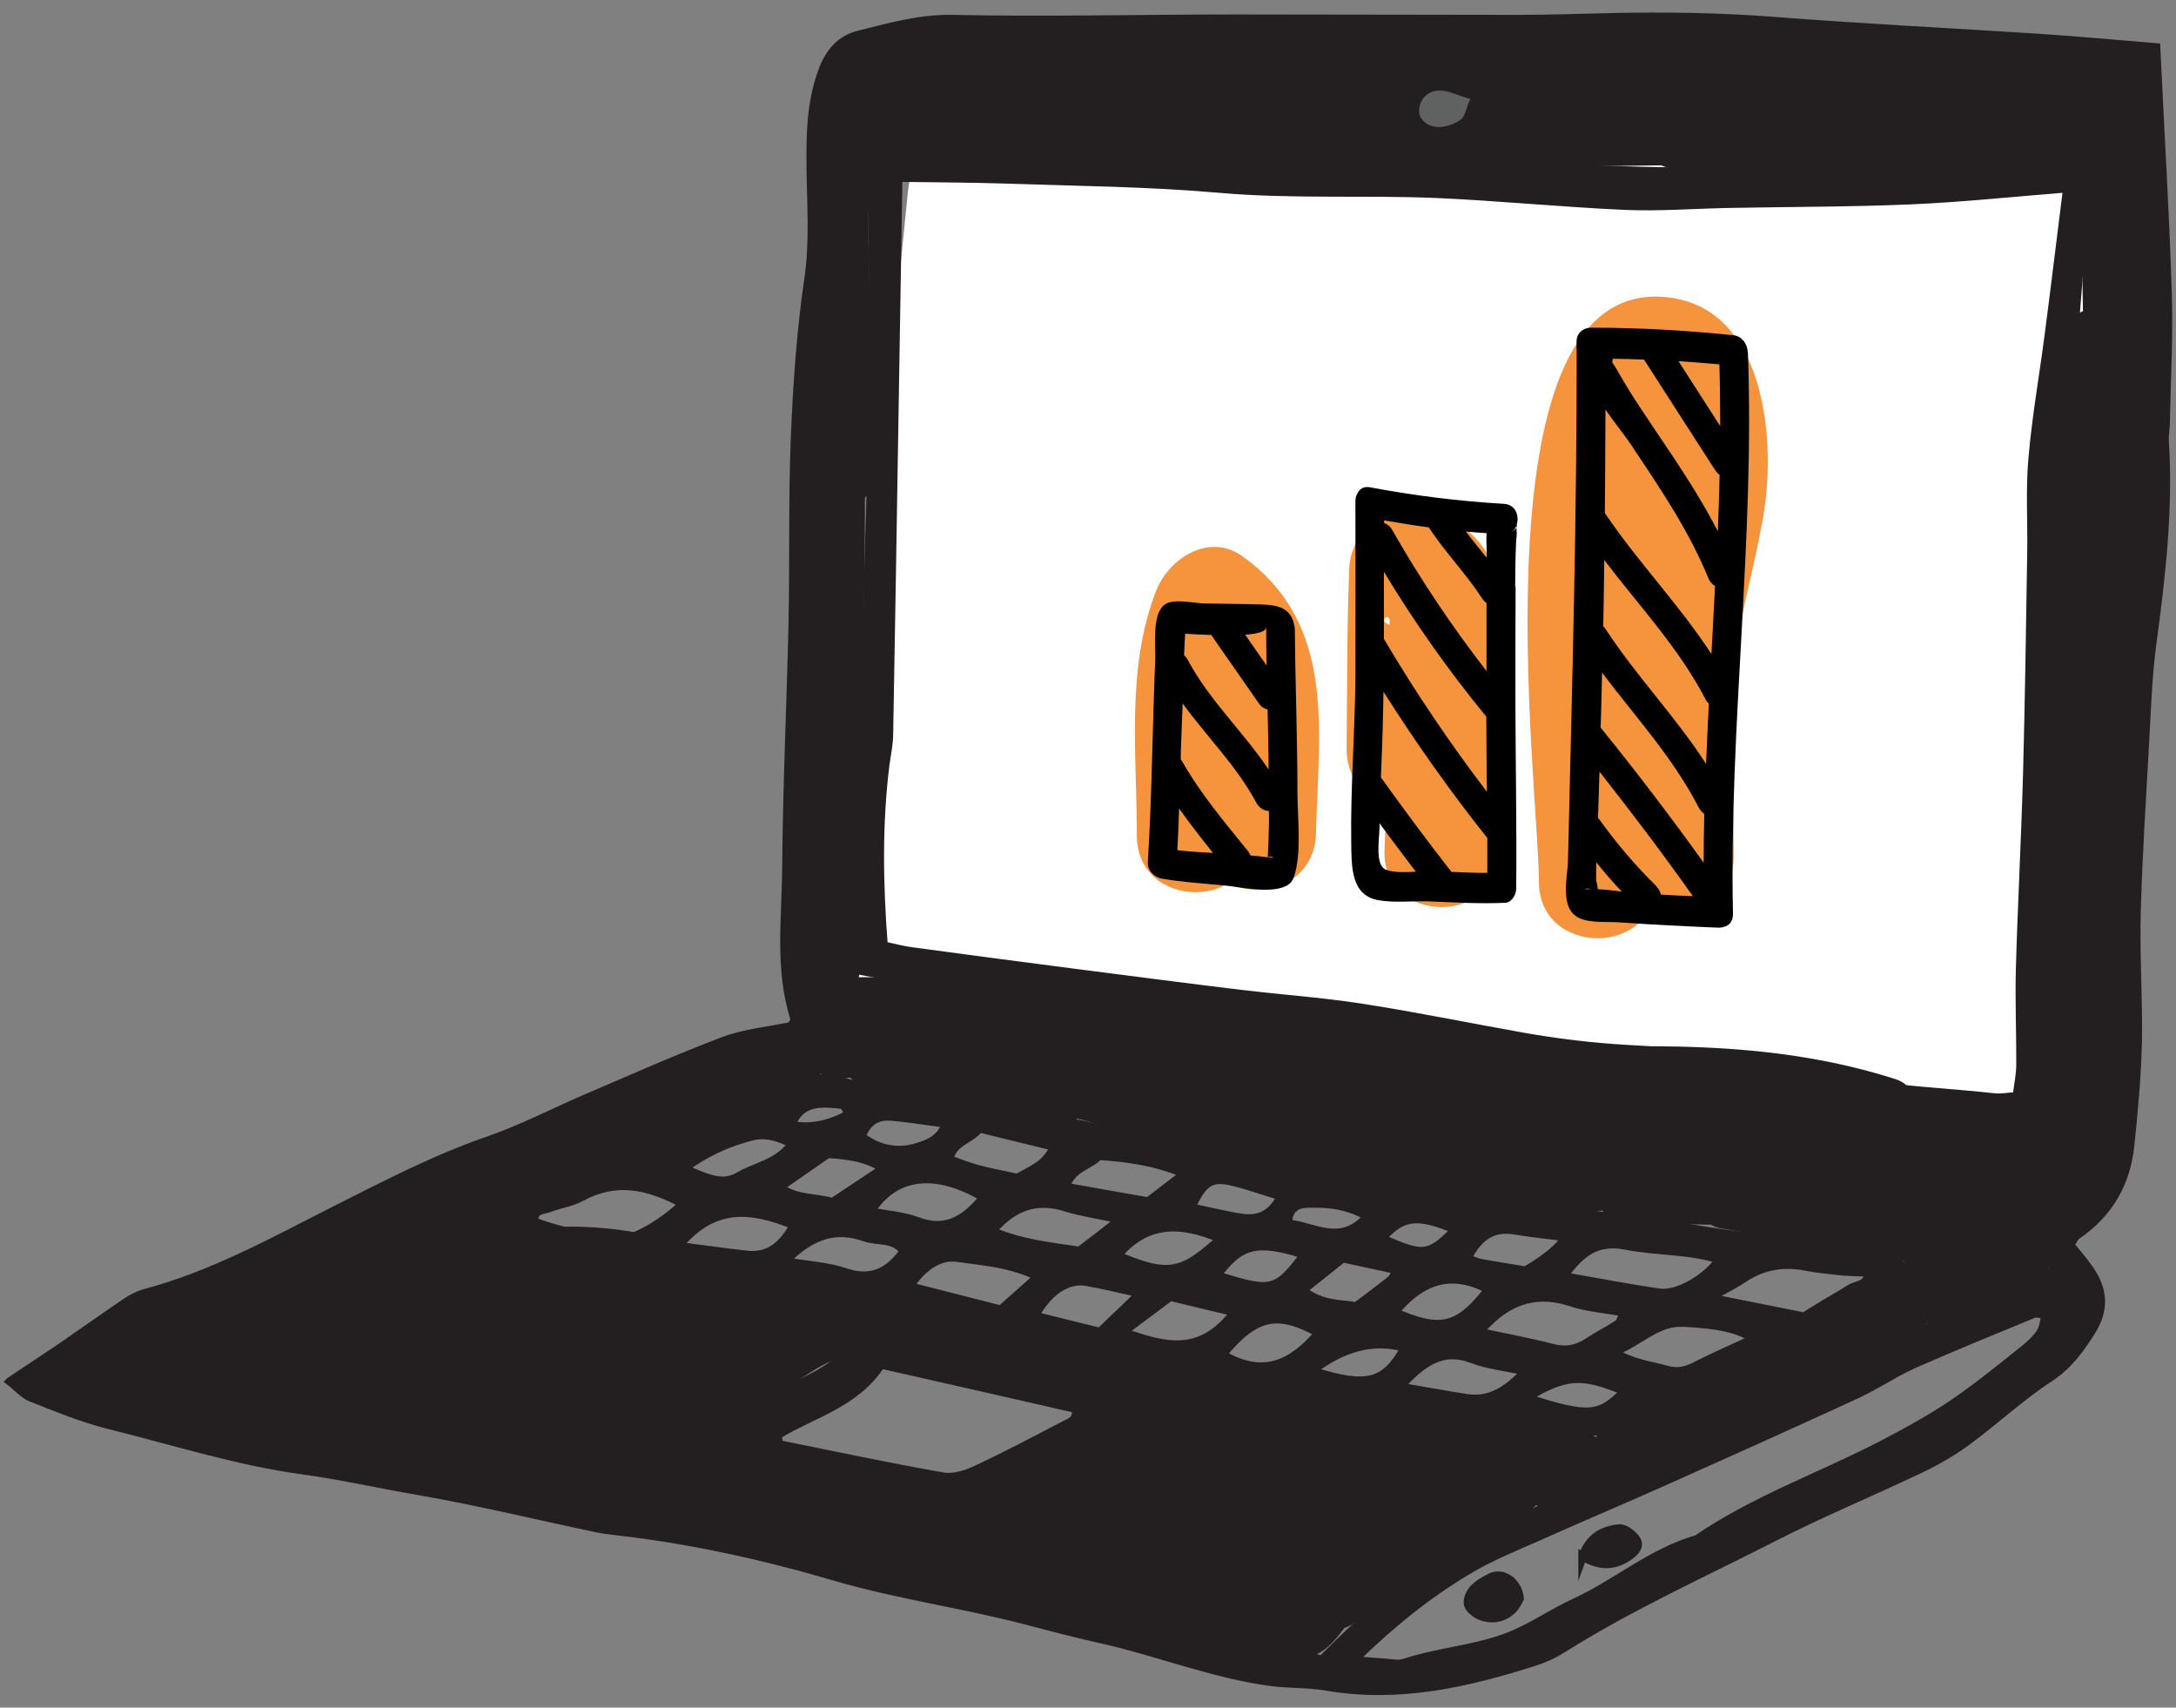
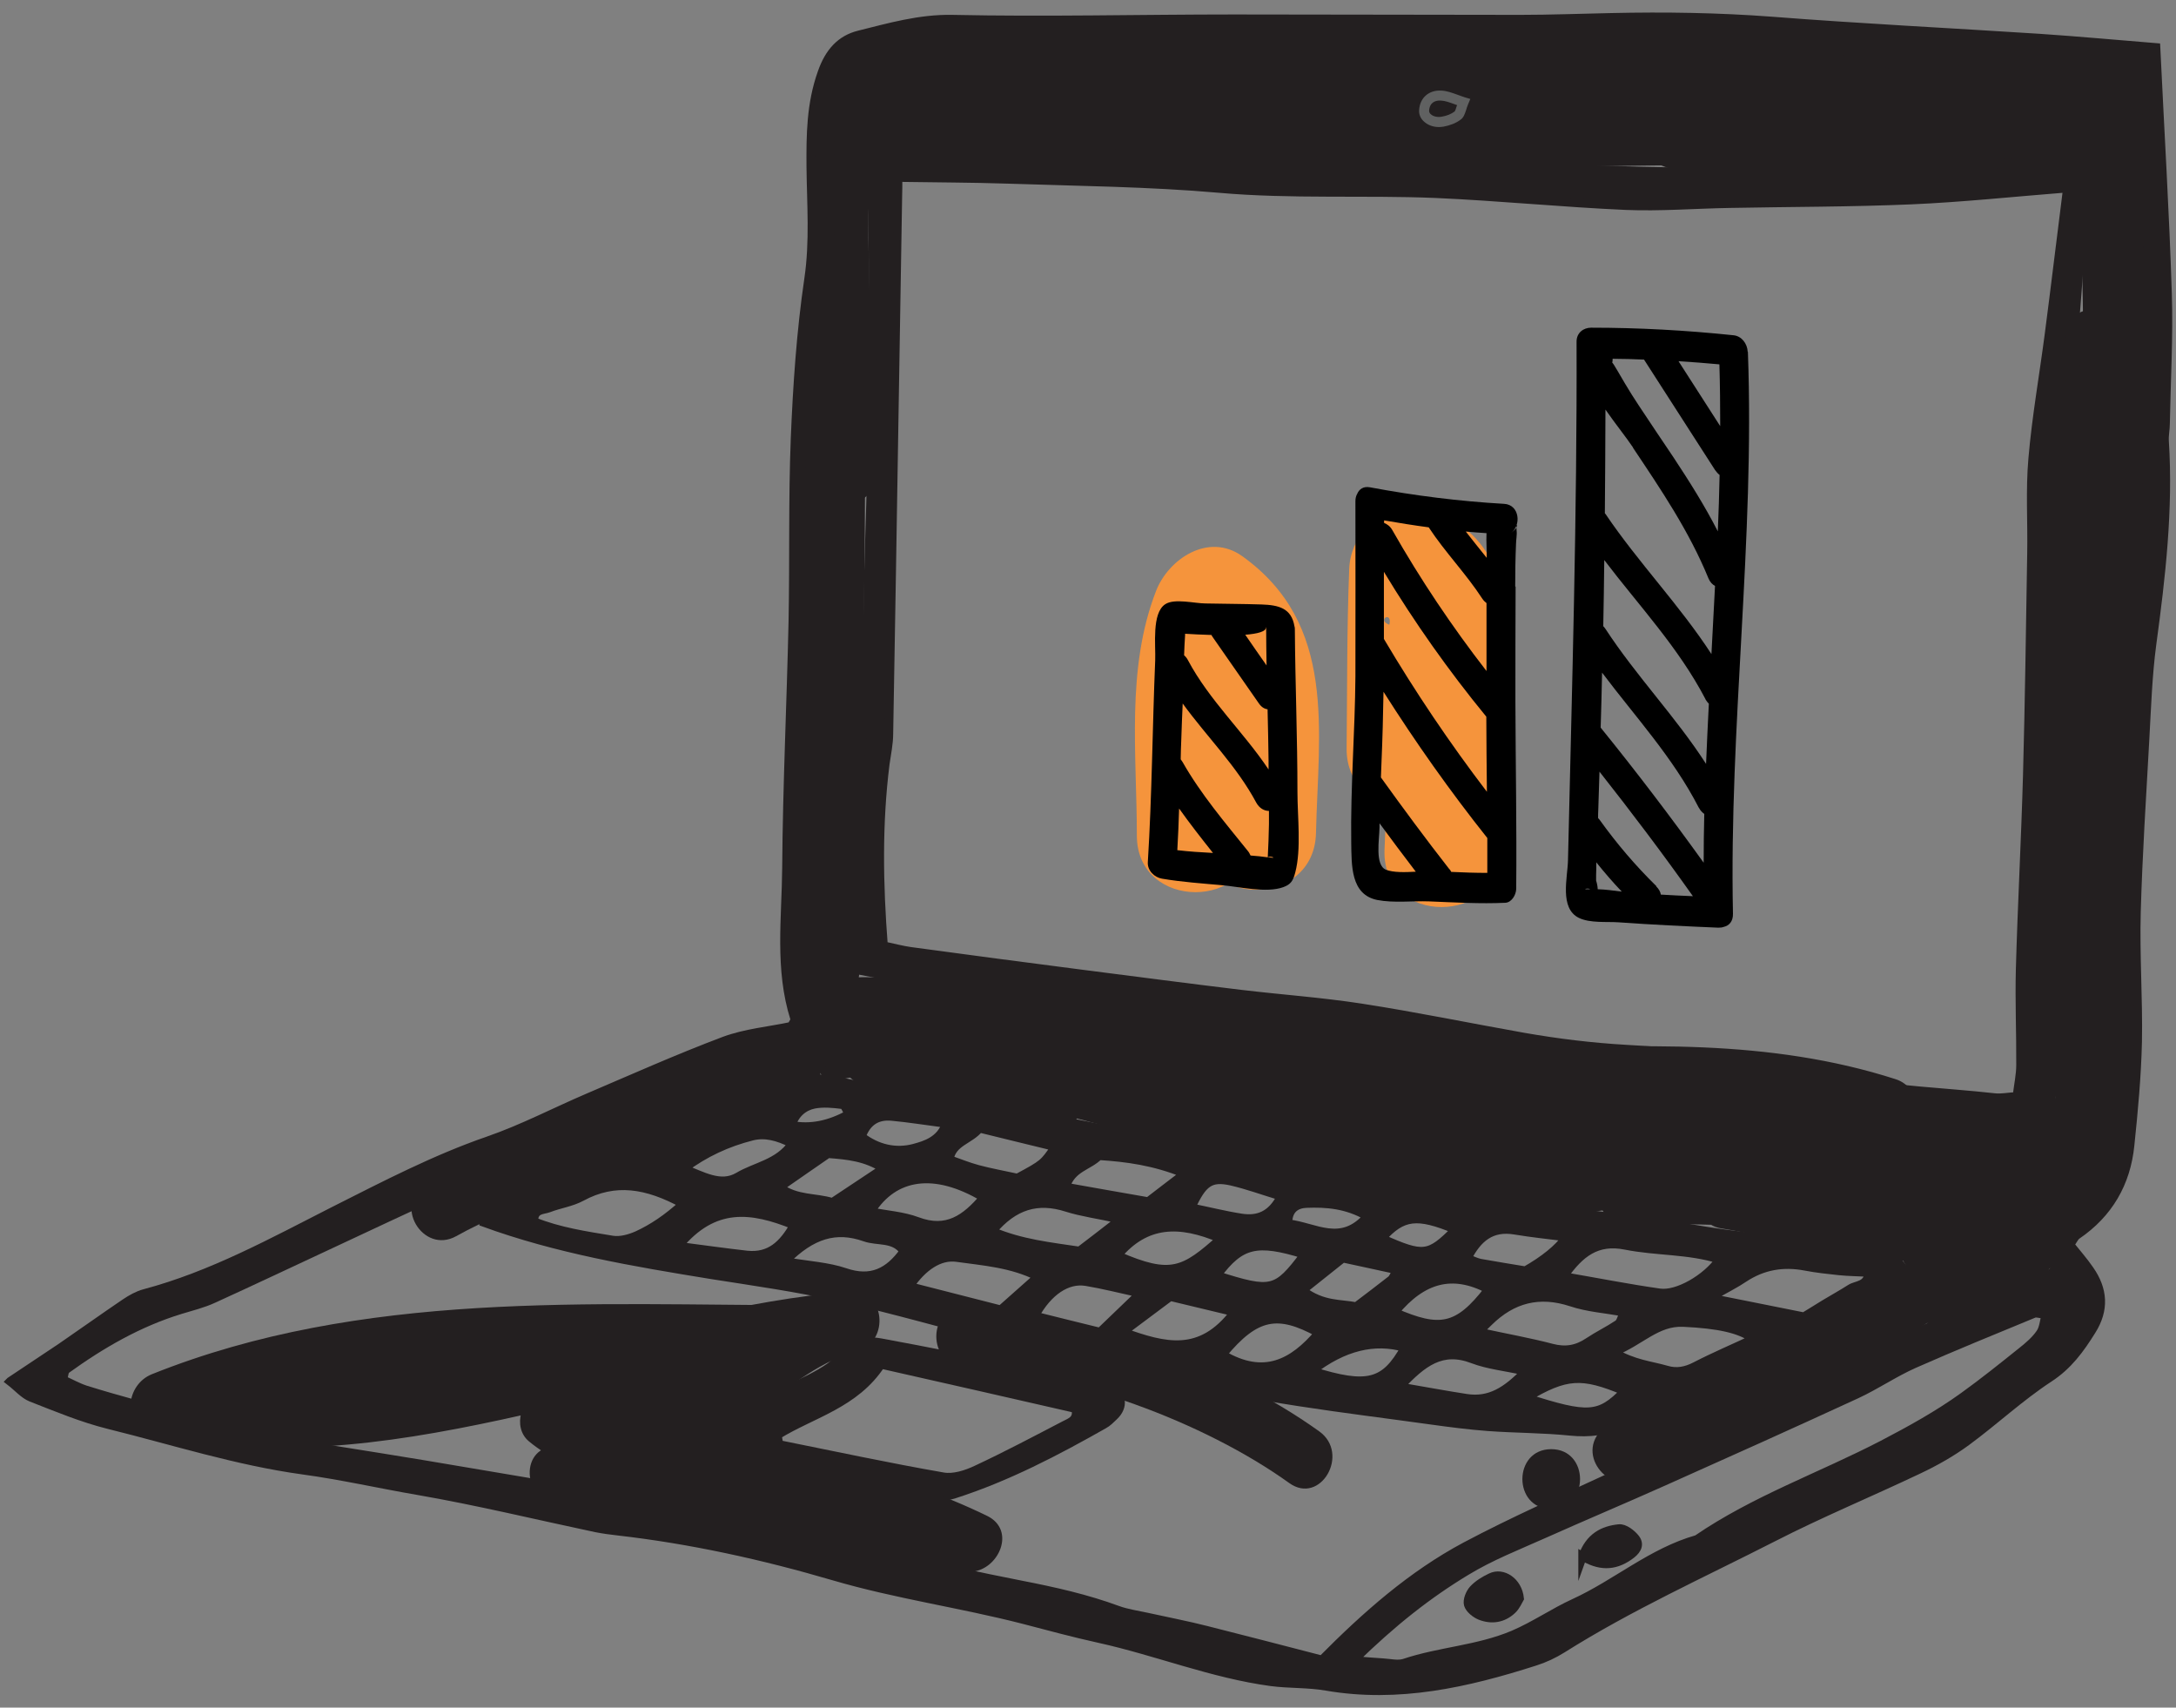
<svg xmlns="http://www.w3.org/2000/svg" width="130" height="102" viewBox="0 0 130 102" fill="none">
  <rect x="0" y="0" width="130" height="102" fill="#808080" stroke="none" />
-   <rect x="55.04" y="3.533" width="74.384" height="60.31" rx="8" transform="rotate(5.756 55.04 3.533)" fill="white" />
  <path d="M74.918 49.914C74.918 45.676 74.239 41.225 75.811 37.166L70.668 39.261C73.24 41.094 71.68 47.152 71.621 49.771C71.514 54.27 78.512 54.27 78.62 49.771C78.762 43.641 79.893 37.273 74.204 33.214C72.192 31.786 69.8 33.393 69.062 35.309C67.264 39.951 67.919 45.057 67.919 49.914C67.919 54.413 74.918 54.425 74.918 49.914Z" fill="#F5943C" />
  <path d="M89.7 50.819C89.854 45.343 93.104 30.703 84.105 30.477C82.153 30.429 80.677 32.12 80.606 33.976C80.463 37.547 80.487 41.13 80.451 44.712C80.416 49.212 87.414 49.224 87.45 44.712C87.474 41.13 87.45 37.559 87.605 33.976L84.105 37.476C81.57 37.416 83.272 36.226 82.999 37.333C82.939 37.571 83.201 38.547 83.225 38.737C83.379 40.225 83.308 41.749 83.248 43.237C83.141 45.76 82.784 48.283 82.713 50.807C82.594 55.306 89.593 55.306 89.712 50.807L89.7 50.819Z" fill="#F5943C" />
-   <path d="M98.938 52.675C98.938 47.176 98.604 41.689 98.676 36.19C98.712 33.5 98.688 30.679 99.2 28.025C99.354 27.239 99.545 26.478 99.783 25.716C100.806 23.883 100.425 23.907 98.652 25.799C98.116 27.573 98.402 30.203 98.009 32.143C97.64 33.929 97.164 35.69 96.902 37.488C96.248 41.975 96.593 46.617 96.581 51.14C96.569 55.663 103.568 55.651 103.58 51.14C103.592 46.867 103.211 42.38 103.853 38.142C104.258 35.452 105.079 32.834 105.448 30.12C106.02 25.847 105.317 18.443 99.688 17.765C87.844 16.337 91.951 47.141 91.939 52.663C91.939 57.163 98.938 57.175 98.938 52.663V52.675Z" fill="#F5943C" />
  <path d="M77.358 37.642C77.358 37.559 77.359 37.487 77.335 37.416C77.156 36.321 76.382 36.142 75.371 36.107C74.264 36.071 73.145 36.071 72.038 36.047C71.371 36.047 70.157 35.726 69.61 36.095C68.8 36.63 69.05 38.547 69.015 39.428C68.848 43.451 68.824 47.498 68.574 51.497C68.539 52.008 68.979 52.413 69.419 52.485C70.61 52.687 71.824 52.77 73.026 52.877C74.073 52.973 75.656 53.354 76.656 52.996C77.12 52.83 77.251 52.616 77.382 52.116C77.751 50.711 77.513 48.783 77.513 47.319C77.513 44.093 77.382 40.856 77.358 37.63V37.642ZM75.644 37.476C75.644 38.237 75.656 38.999 75.668 39.749C75.24 39.142 74.823 38.535 74.395 37.916C75.133 37.856 75.656 37.725 75.632 37.464L75.644 37.476ZM72.383 37.94C72.383 37.94 72.407 37.987 72.419 38.011C73.347 39.344 74.276 40.677 75.204 42.01C75.359 42.236 75.537 42.344 75.728 42.367C75.752 43.391 75.775 44.403 75.787 45.426C75.787 45.605 75.787 45.784 75.787 45.962C74.276 43.701 72.252 41.844 70.967 39.428C70.907 39.309 70.824 39.213 70.741 39.142C70.752 38.737 70.776 38.344 70.8 37.94C70.8 37.916 70.8 37.892 70.8 37.856C71.24 37.88 71.788 37.916 72.371 37.928L72.383 37.94ZM70.336 50.783C70.383 49.949 70.419 49.128 70.443 48.295C71.086 49.2 71.776 50.08 72.466 50.949C71.752 50.914 71.038 50.866 70.336 50.783ZM74.704 51.092C74.668 51.009 74.621 50.914 74.549 50.83C73.169 49.116 71.74 47.438 70.645 45.51C70.61 45.45 70.574 45.403 70.538 45.355C70.538 44.95 70.562 44.558 70.574 44.153C70.598 43.439 70.622 42.736 70.657 42.022C72.097 44.01 73.871 45.736 75.049 47.938C75.24 48.283 75.525 48.438 75.811 48.438C75.811 48.7 75.811 48.962 75.811 49.223C75.799 49.89 75.775 50.544 75.74 51.211C75.406 51.163 75.061 51.128 74.728 51.104L74.704 51.092ZM75.811 51.211C75.811 51.211 75.763 51.211 75.74 51.211C75.871 51.092 76.382 51.306 75.811 51.211Z" fill="black" />
  <path d="M90.522 35.036C90.522 34.191 90.534 33.358 90.57 32.513C90.57 32.263 90.641 31.93 90.605 31.68C90.605 31.62 90.594 31.561 90.605 31.513C90.546 31.596 90.451 31.703 90.272 31.834C90.891 31.394 90.796 30.144 89.856 30.096C87.177 29.942 84.511 29.608 81.845 29.108C81.452 29.037 81.202 29.216 81.083 29.501C81.012 29.62 80.976 29.763 80.976 29.942C80.976 33.429 80.988 36.917 80.976 40.392C80.952 43.713 80.679 46.998 80.726 50.319C80.75 51.676 80.679 53.437 82.285 53.759C83.273 53.949 84.38 53.806 85.368 53.842C86.892 53.902 88.427 53.997 89.939 53.925C90.308 53.902 90.57 53.461 90.582 53.104C90.617 49.379 90.546 45.641 90.534 41.916C90.534 39.619 90.534 37.333 90.546 35.036H90.522ZM86.594 51.926C85.19 50.129 83.833 48.295 82.5 46.439C82.512 46.129 82.523 45.82 82.535 45.51C82.595 44.118 82.631 42.725 82.654 41.321C84.571 44.344 86.63 47.26 88.856 50.057C88.856 50.748 88.856 51.438 88.856 52.14C88.142 52.14 87.427 52.116 86.701 52.081C86.678 52.033 86.642 51.974 86.606 51.926H86.594ZM85.356 31.501C86.344 33.001 87.582 34.262 88.558 35.762C88.63 35.869 88.713 35.953 88.808 36.024C88.808 37.381 88.808 38.726 88.808 40.083C86.749 37.428 84.868 34.631 83.19 31.68C83.059 31.442 82.881 31.311 82.69 31.239C82.69 31.192 82.69 31.132 82.69 31.084C83.583 31.239 84.476 31.382 85.368 31.501H85.356ZM82.678 38.166C82.678 36.833 82.678 35.488 82.678 34.155C84.511 37.19 86.558 40.083 88.796 42.809C88.796 44.308 88.82 45.796 88.832 47.296C86.606 44.38 84.559 41.344 82.678 38.166ZM88.808 31.846C88.784 32.37 88.832 32.917 88.82 33.322C88.403 32.798 87.975 32.275 87.57 31.751C87.975 31.787 88.391 31.822 88.796 31.846H88.808ZM82.797 51.95C82.131 51.676 82.404 50.164 82.416 49.414C82.416 49.331 82.416 49.26 82.416 49.176C83.131 50.152 83.857 51.117 84.583 52.069C83.94 52.104 83.25 52.128 82.797 51.95Z" fill="black" />
  <path d="M90.582 31.512C90.582 31.286 90.713 31.322 90.582 31.512V31.512Z" fill="black" />
  <path d="M104.412 21.014C104.389 20.515 104.043 20.074 103.567 20.026C100.723 19.729 97.89 19.574 95.057 19.574C94.605 19.574 94.188 19.872 94.188 20.407C94.224 30.763 93.914 41.058 93.676 51.39C93.652 52.425 93.153 54.258 94.331 54.83C94.997 55.151 95.997 55.044 96.688 55.092C98.675 55.234 100.675 55.33 102.663 55.413C102.782 55.413 102.889 55.401 102.984 55.365C103.294 55.294 103.543 55.044 103.532 54.58C103.294 43.332 104.841 32.274 104.424 21.014H104.412ZM98.961 52.937C97.723 51.723 96.592 50.402 95.569 48.974C95.533 48.926 95.509 48.902 95.474 48.867C95.474 48.7 95.474 48.545 95.485 48.379C95.509 47.617 95.533 46.855 95.557 46.093C97.473 48.521 99.342 50.997 101.139 53.532C100.496 53.509 99.866 53.473 99.223 53.437C99.199 53.27 99.104 53.104 98.949 52.949L98.961 52.937ZM98.211 21.467C99.627 23.669 101.044 25.871 102.46 28.073C102.544 28.192 102.639 28.299 102.734 28.37C102.71 29.501 102.675 30.62 102.627 31.739C101.841 30.203 100.925 28.751 99.973 27.311C99.282 26.275 98.58 25.252 97.902 24.216C97.616 23.788 97.342 23.347 97.08 22.907C96.902 22.621 96.342 21.61 96.319 21.669C96.342 21.586 96.342 21.502 96.342 21.431C96.961 21.431 97.592 21.455 98.211 21.479V21.467ZM100.27 21.574C101.092 21.622 101.913 21.693 102.722 21.764C102.758 23.002 102.77 24.228 102.77 25.454C101.937 24.157 101.103 22.859 100.27 21.562V21.574ZM101.889 41.773C101.949 41.88 102.02 41.963 102.091 42.035C102.032 43.237 101.972 44.427 101.925 45.629C100.104 42.808 97.771 40.404 95.926 37.583C95.878 37.511 95.831 37.452 95.783 37.404C95.807 36.083 95.831 34.774 95.843 33.453C97.913 36.178 100.282 38.678 101.889 41.761V41.773ZM97.556 26.74C99.235 29.251 100.913 31.727 102.068 34.548C102.163 34.774 102.306 34.917 102.46 35C102.389 36.357 102.318 37.714 102.246 39.071C100.342 36.143 97.89 33.619 95.926 30.715C95.914 30.691 95.89 30.679 95.878 30.655C95.902 28.596 95.902 26.537 95.914 24.466C96.509 25.323 97.164 26.133 97.568 26.74H97.556ZM101.496 48.248C101.58 48.414 101.699 48.533 101.818 48.617C101.794 49.581 101.782 50.557 101.782 51.533C99.806 48.783 97.759 46.093 95.628 43.463C95.664 42.368 95.688 41.273 95.712 40.178C97.699 42.82 99.961 45.26 101.484 48.236L101.496 48.248ZM94.997 53.116C94.997 53.116 94.962 53.116 94.938 53.116C94.426 53.14 94.902 53.021 94.997 53.116ZM95.45 53.116C95.45 52.997 95.426 52.83 95.355 52.592C95.355 52.354 95.355 52.128 95.366 51.89C95.366 51.759 95.366 51.64 95.366 51.509C95.854 52.116 96.354 52.699 96.89 53.259C96.414 53.199 95.914 53.128 95.438 53.116H95.45Z" fill="black" />
  <path d="M53.932 9.553C64.359 9.387 74.917 7.97 85.332 8.589L83.534 1.936C79.63 4.114 72.144 2.935 67.823 2.364V9.506C72.965 8.839 78.809 9.398 83.975 9.744C89.938 10.148 95.782 9.863 101.769 9.863C106.364 9.863 106.375 2.721 101.769 2.721C95.794 2.721 89.938 3.007 83.975 2.602C78.809 2.257 72.965 1.698 67.823 2.364C63.24 2.959 63.24 8.911 67.823 9.506C73.917 10.303 81.618 11.184 87.141 8.101C90.39 6.292 88.724 1.65 85.344 1.448C74.929 0.829 64.371 2.245 53.944 2.412C49.35 2.483 49.338 9.625 53.944 9.553H53.932Z" fill="#231F20" />
  <path d="M100.79 10.195C105.432 10.16 110.063 9.922 114.705 9.874V2.733C112.741 2.887 111.003 3.137 109.146 3.84C105.575 5.196 105.813 10.898 110.098 10.85C115.169 10.803 121.001 11.683 125.905 10.231C130.297 8.934 128.428 2.042 124.001 3.34C119.823 4.577 114.431 3.661 110.098 3.709L111.05 10.719C112.193 10.148 113.419 9.874 114.705 9.862C119.216 9.493 119.358 2.661 114.705 2.721C110.051 2.78 105.432 3.006 100.79 3.042C96.148 3.078 96.184 10.219 100.79 10.184V10.195Z" fill="#231F20" />
  <path d="M52.312 28.359C52.312 21.015 51.288 13.076 52.407 5.815C52.752 3.566 49.312 2.601 48.967 4.863C47.789 12.481 48.753 20.658 48.741 28.359C48.741 30.656 52.312 30.656 52.312 28.359Z" fill="#231F20" />
  <path d="M0.608 82.504C1.798 81.706 2.726 81.099 3.643 80.481C4.928 79.6 6.19 78.695 7.475 77.826C7.832 77.588 8.225 77.362 8.63 77.255C12.665 76.183 16.283 74.184 19.985 72.303C22.985 70.792 25.972 69.233 29.174 68.126C31.209 67.423 33.138 66.412 35.113 65.566C37.815 64.412 40.505 63.21 43.255 62.174C44.528 61.698 45.933 61.579 47.278 61.293C47.349 61.139 47.504 60.96 47.468 60.853C46.528 57.889 46.956 54.842 46.98 51.843C47.016 46.915 47.254 41.999 47.361 37.083C47.432 33.465 47.349 29.835 47.492 26.216C47.623 23.026 47.837 19.825 48.301 16.67C48.635 14.409 48.456 12.195 48.432 9.957C48.42 8.065 48.432 6.208 49.099 4.339C49.527 3.113 50.218 2.352 51.313 2.078C53.134 1.626 54.931 1.102 56.895 1.138C62.501 1.257 68.107 1.114 73.725 1.114C79.427 1.114 85.128 1.138 90.829 1.138C92.639 1.138 94.448 1.066 96.269 1.03C99.459 0.959 102.637 1.007 105.815 1.245C111.147 1.661 116.492 1.923 121.824 2.268C124.133 2.423 126.454 2.637 128.811 2.828C129.049 7.803 129.346 12.671 129.501 17.539C129.584 20.122 129.43 22.717 129.382 25.312C129.382 25.657 129.299 26.002 129.323 26.347C129.584 30.418 129.12 34.453 128.573 38.476C128.323 40.357 128.263 42.261 128.156 44.154C127.966 47.593 127.74 51.045 127.644 54.485C127.573 57.068 127.763 59.651 127.716 62.222C127.668 64.281 127.478 66.34 127.263 68.399C127.037 70.673 125.978 72.494 124.073 73.791C123.943 73.886 123.871 74.065 123.669 74.351C124.038 74.815 124.478 75.315 124.847 75.85C125.668 77.029 125.752 78.231 124.966 79.481C124.276 80.588 123.562 81.575 122.407 82.325C120.681 83.456 119.158 84.884 117.491 86.11C116.599 86.765 115.611 87.324 114.599 87.8C111.719 89.169 108.755 90.395 105.922 91.847C101.697 94.002 97.364 95.954 93.341 98.489C92.829 98.811 92.27 99.072 91.698 99.251C87.651 100.548 83.545 101.477 79.248 100.739C78.165 100.548 77.034 100.608 75.939 100.465C72.416 99.989 69.107 98.644 65.655 97.882C64.144 97.549 62.644 97.144 61.144 96.751C57.395 95.787 53.55 95.252 49.813 94.156C45.599 92.919 41.291 91.966 36.899 91.466C36.47 91.419 36.042 91.359 35.613 91.276C32.066 90.526 28.543 89.669 24.972 89.05C22.675 88.657 20.39 88.134 18.093 87.824C14.129 87.277 10.356 86.063 6.499 85.11C4.916 84.718 3.381 84.075 1.857 83.48C1.417 83.301 1.072 82.885 0.596 82.516L0.608 82.504ZM49.516 64.436L49.599 64.459C49.289 64.067 48.98 63.662 48.658 63.257C47.409 63.448 46.183 63.519 45.04 63.84C43.731 64.209 42.469 64.781 41.196 65.281C37.018 66.911 33.054 69.03 28.745 70.328C28.019 70.542 27.293 70.827 26.603 71.149C24.246 72.22 21.901 73.327 19.557 74.422C17.283 75.481 15.022 76.552 12.748 77.588C12.129 77.874 11.451 78.04 10.784 78.243C8.285 79.004 6.047 80.302 3.952 81.814C3.845 81.885 3.845 82.111 3.762 82.409C4.19 82.599 4.631 82.849 5.095 83.004C6.083 83.313 7.083 83.599 8.082 83.873C10.415 84.515 12.725 85.265 15.093 85.741C18.473 86.42 21.89 86.896 25.282 87.467C29.709 88.217 34.137 88.955 38.553 89.717C40.85 90.11 43.183 90.383 45.421 90.978C50.587 92.359 55.776 93.645 61.025 94.668C62.977 95.049 64.906 95.478 66.774 96.168C67.334 96.37 67.941 96.454 68.536 96.585C69.714 96.846 70.904 97.073 72.071 97.37C74.392 97.953 76.713 98.561 78.975 99.144C81.617 96.478 84.343 94.073 87.556 92.359C90.449 90.824 93.46 89.502 96.436 88.122C99.019 86.92 101.637 85.789 104.208 84.563C109.35 82.099 114.409 79.469 119.705 77.35C120.729 76.945 121.848 76.672 122.752 75.85C122.455 74.648 121.669 74.196 120.503 74.172C119.384 74.148 118.277 74.029 117.158 73.958C116.218 73.898 115.266 73.851 114.325 73.767C113.635 73.708 112.956 73.612 112.278 73.505C111.004 73.291 109.743 73.017 108.457 72.839C106.077 72.494 103.696 72.22 101.316 71.863C99.53 71.589 97.757 71.184 95.971 70.934C90.853 70.232 85.711 69.637 80.629 68.613C78.344 68.149 76.058 67.709 73.761 67.352C69.595 66.697 65.406 66.126 61.228 65.495C60.204 65.34 59.192 64.983 58.181 64.983C56.955 64.983 55.8 64.769 54.61 64.495C52.931 64.114 51.218 63.71 49.527 64.495L49.516 64.436ZM50.325 61.853C51.087 62.02 51.908 62.245 52.741 62.388C54.276 62.65 55.812 62.865 57.347 63.079C58.8 63.269 60.264 63.555 61.728 63.579C66.251 63.638 70.631 64.686 75.07 65.364C79.248 66.007 83.426 66.65 87.628 67.138C91.056 67.53 94.484 68.007 97.864 68.685C101.244 69.363 104.625 70.03 108.041 70.363C110.695 70.625 113.266 71.387 115.98 71.411C118.277 71.411 120.574 71.922 122.645 72.172C124.395 71.22 125.157 69.863 125.288 68.256C125.502 65.769 125.573 63.281 125.668 60.782C125.692 60.186 125.549 59.579 125.514 58.984C125.454 57.949 125.371 56.913 125.395 55.878C125.454 53.545 125.538 51.224 125.692 48.891C125.966 44.594 125.859 40.261 126.644 36C126.954 34.31 127.192 32.584 127.287 30.87C127.501 27.169 127.668 23.455 127.74 19.741C127.811 15.766 127.787 11.802 127.74 7.827C127.728 6.648 127.763 5.422 127.061 4.22C126.466 4.208 125.871 4.185 125.276 4.185C122.776 4.185 120.277 4.268 117.777 4.185C113.813 4.042 109.897 3.351 105.91 3.411C103.839 3.447 101.768 3.22 99.709 3.197C97.9 3.185 96.079 3.339 94.269 3.339C90.734 3.339 87.199 3.256 83.652 3.244C79.939 3.244 76.225 3.292 72.511 3.28C67.155 3.268 61.811 3.161 56.455 3.197C54.919 3.197 53.348 3.47 51.848 3.828C50.111 4.244 49.718 4.792 49.611 6.541C49.527 7.744 49.587 8.958 49.575 10.172C49.575 11.731 49.765 13.314 49.516 14.825C48.885 18.611 49.039 22.407 49.039 26.204C49.039 30.775 49.135 35.358 49.111 39.928C49.087 45.368 48.992 50.807 48.885 56.258C48.849 58.222 49.277 60.02 50.289 61.853H50.325ZM80.879 99.179C81.807 99.251 82.212 99.287 82.617 99.31C83.045 99.334 83.509 99.453 83.89 99.334C86.021 98.62 88.282 98.537 90.401 97.644C91.686 97.096 92.805 96.311 94.055 95.74C96.555 94.597 98.685 92.704 101.387 91.943C104.827 89.586 108.767 88.205 112.445 86.301C114.135 85.42 115.777 84.515 117.313 83.408C118.503 82.552 119.646 81.635 120.788 80.718C121.193 80.397 121.598 80.052 121.883 79.635C122.086 79.35 122.11 78.933 122.217 78.528C121.848 78.493 121.657 78.409 121.514 78.469C119.122 79.457 116.718 80.433 114.349 81.48C113.171 82.004 112.099 82.742 110.921 83.29C107.077 85.063 103.232 86.789 99.364 88.515C96.995 89.574 94.615 90.574 92.246 91.633C90.675 92.335 89.056 92.966 87.592 93.859C85.307 95.24 83.2 96.894 80.867 99.179H80.879Z" fill="#231F20" stroke="#231F20" stroke-width="0.5" stroke-miterlimit="10" />
  <path d="M49.504 64.436C51.944 65.007 54.384 65.483 56.884 65.804C59.967 66.197 63.014 66.876 66.061 67.459C68.179 67.864 70.298 68.316 72.405 68.792C74.083 69.173 75.738 69.685 77.428 70.03C80.13 70.577 82.808 71.161 85.557 71.47C90.949 72.089 96.365 72.601 101.733 73.494C104.959 74.029 108.256 74.208 111.505 74.565C112.005 74.624 112.564 74.696 112.957 74.969C113.421 75.291 113.731 75.826 114.207 76.374C113.802 76.755 113.54 77.1 113.195 77.29C110.827 78.54 108.458 79.802 106.042 80.945C103.078 82.349 100.043 83.623 97.067 85.003C96.008 85.491 94.96 85.622 93.806 85.503C92.175 85.337 90.532 85.349 88.902 85.23C87.783 85.146 86.664 85.003 85.557 84.849C80.261 84.111 74.952 83.551 69.762 82.147C68.263 81.742 66.704 81.623 65.18 81.29C63.406 80.909 61.657 80.445 59.907 79.992C56.646 79.159 53.408 78.219 50.123 77.481C47.6 76.91 45.029 76.552 42.47 76.148C37.863 75.398 33.269 74.624 28.877 73.017C28.746 71.803 28.77 71.696 29.544 71.434C31.186 70.899 32.864 70.458 34.483 69.863C39.185 68.137 44.029 66.804 48.588 64.686C48.897 64.543 49.254 64.531 49.587 64.459L49.492 64.436H49.504ZM40.803 71.91C38.661 70.744 36.745 70.411 34.733 71.506C34.138 71.827 33.424 71.922 32.781 72.172C32.436 72.303 31.888 72.22 31.9 72.958C33.4 73.565 35.007 73.803 36.602 74.065C37.066 74.136 37.625 73.982 38.078 73.779C39.006 73.351 39.851 72.779 40.803 71.922V71.91ZM93.425 76.243C95.436 76.588 97.293 76.957 99.15 77.219C100.209 77.374 101.947 76.362 102.733 75.231C100.876 74.648 98.96 74.767 97.115 74.398C95.389 74.053 94.389 74.862 93.425 76.231V76.243ZM88.354 79.564C90.056 79.933 91.401 80.171 92.711 80.516C93.532 80.73 94.21 80.611 94.901 80.147C95.472 79.766 96.091 79.469 96.662 79.088C96.817 78.981 96.865 78.719 97.019 78.385C95.877 78.183 94.841 78.112 93.877 77.79C91.961 77.16 90.354 77.576 88.95 78.957C88.83 79.076 88.7 79.195 88.331 79.564H88.354ZM102.173 77.528C104.387 77.969 106.03 78.302 107.768 78.647C108.148 78.421 108.577 78.147 109.005 77.886C109.517 77.576 110.041 77.29 110.541 76.969C110.91 76.731 111.553 76.826 111.66 76.017C111.029 75.981 110.458 75.981 109.886 75.922C109.208 75.85 108.529 75.779 107.851 75.648C106.53 75.398 105.316 75.6 104.185 76.35C103.697 76.683 103.161 76.945 102.161 77.517L102.173 77.528ZM104.756 79.98C103.971 79.385 102.649 79.1 100.566 79.004C98.972 78.933 98.019 80.123 96.4 80.766C97.603 81.48 98.626 81.552 99.567 81.825C100.162 82.004 100.721 81.897 101.293 81.599C102.423 81.016 103.602 80.516 104.744 79.98H104.756ZM62.014 76.255C60.419 75.457 58.752 75.35 57.158 75.124C56.122 74.981 55.11 75.684 54.337 76.838C56.277 77.338 58.014 77.778 59.788 78.231C60.538 77.564 61.24 76.945 62.014 76.255ZM66.942 72.839C65.585 72.541 64.644 72.422 63.74 72.137C61.99 71.577 60.574 71.994 59.276 73.541C61.002 74.279 62.752 74.458 64.49 74.719C65.204 74.172 65.882 73.66 66.93 72.839H66.942ZM91.14 81.909C89.914 81.635 88.902 81.54 87.997 81.195C86.141 80.48 84.986 81.385 83.629 82.837C85.153 83.099 86.367 83.325 87.605 83.516C88.997 83.73 90.009 83.087 91.14 81.909ZM58.764 71.53C55.825 69.78 53.396 70.161 52.016 72.375C52.98 72.565 53.944 72.625 54.801 72.946C56.574 73.612 57.693 72.791 58.764 71.53ZM40.53 74.434C42.089 74.636 43.35 74.815 44.624 74.958C45.993 75.1 46.779 74.339 47.433 73.184C44.898 72.16 42.648 71.863 40.518 74.446L40.53 74.434ZM70.762 70.101C68.953 69.363 67.311 69.149 65.656 69.042C65.037 69.673 64.025 69.744 63.668 70.899C65.382 71.208 66.965 71.482 68.596 71.768C69.286 71.232 69.953 70.732 70.774 70.101H70.762ZM46.909 75.35C48.338 75.588 49.457 75.648 50.48 75.993C52.039 76.529 53.099 75.993 53.992 74.743C53.408 73.91 52.432 74.184 51.67 73.91C49.945 73.303 48.492 73.731 46.909 75.338V75.35ZM68.12 77.255C66.882 76.981 65.894 76.731 64.894 76.564C63.752 76.374 62.621 77.148 61.823 78.6C63.145 78.933 64.454 79.254 65.716 79.564C66.549 78.766 67.263 78.076 68.12 77.255ZM73.738 78.374C72.298 78.028 71.143 77.755 69.917 77.457C69.025 78.124 68.156 78.766 67.096 79.564C69.584 80.457 71.726 81.04 73.75 78.374H73.738ZM73.036 80.909C75.511 82.373 77.249 81.433 78.785 79.623C76.356 78.29 75.023 78.493 73.036 80.909ZM60.8 70.351C62.347 69.518 62.347 69.506 63.038 68.506C61.502 68.137 60.026 67.768 58.514 67.399C57.955 68.114 56.896 68.197 56.717 69.256C57.288 69.459 57.848 69.685 58.419 69.839C59.169 70.042 59.931 70.173 60.788 70.363L60.8 70.351ZM40.839 69.804C41.958 70.22 43.041 70.899 44.1 70.28C45.136 69.661 46.493 69.506 47.326 68.316C46.457 67.875 45.695 67.685 44.934 67.875C43.47 68.244 42.113 68.863 40.839 69.816V69.804ZM83.32 78.385C85.986 79.54 87.093 79.409 88.926 77.017C86.771 75.886 84.974 76.374 83.32 78.385ZM72.928 73.993C70.453 72.934 68.453 72.993 66.763 74.993C69.965 76.398 70.75 75.933 72.928 73.993ZM49.48 68.911C48.623 69.506 47.647 70.173 46.576 70.923C47.612 71.672 48.695 71.494 49.73 71.815C50.706 71.172 51.67 70.53 52.777 69.792C51.694 69.113 50.682 69.018 49.492 68.923L49.48 68.911ZM77.832 77.088C79.035 77.993 80.082 77.85 81.022 78.04C81.76 77.481 82.439 76.969 83.105 76.445C83.224 76.35 83.284 76.16 83.462 75.862C82.344 75.624 81.296 75.386 80.225 75.16C79.439 75.779 78.725 76.362 77.82 77.076L77.832 77.088ZM91.128 75.898C92.27 75.247 93.088 74.581 93.58 73.898C92.532 73.767 91.508 73.66 90.509 73.494C89.092 73.255 88.283 73.958 87.664 75.16C87.974 75.279 88.2 75.398 88.438 75.445C89.354 75.612 90.283 75.755 91.128 75.898ZM78.38 81.885C81.701 82.932 82.736 82.635 83.927 80.504C82.102 79.98 80.253 80.441 78.38 81.885ZM77.928 74.934C75.083 74.053 74.119 74.279 72.702 76.183C75.964 77.219 76.261 77.148 77.928 74.934ZM76.535 71.458C75.476 71.137 74.535 70.792 73.559 70.565C72.322 70.292 71.857 70.625 71.167 72.137C72.179 72.339 73.155 72.589 74.154 72.744C75.142 72.898 75.964 72.601 76.535 71.458ZM91.187 83.492C94.877 84.682 95.555 84.634 97.055 83.099C94.496 82.028 93.556 82.087 91.187 83.492ZM51.468 67.887C52.408 68.613 53.504 68.863 54.599 68.578C55.313 68.387 56.182 68.114 56.527 67.114C55.325 66.959 54.313 66.792 53.289 66.697C52.432 66.614 51.801 66.971 51.468 67.899V67.887ZM86.95 73.446C84.665 72.494 83.784 72.601 82.558 73.97C85.034 75.076 85.367 75.041 86.95 73.446ZM81.701 72.66C80.463 71.946 79.261 71.851 78.047 71.898C77.44 71.922 76.94 72.232 76.952 73.089C78.558 73.267 80.118 74.469 81.701 72.648V72.66ZM50.706 66.554C50.587 66.352 50.48 66.019 50.337 65.995C49.778 65.923 49.183 65.864 48.635 65.971C48.004 66.102 47.516 66.519 47.29 67.209C48.393 67.423 49.532 67.205 50.706 66.554Z" fill="#231F20" stroke="#231F20" stroke-width="0.5" stroke-miterlimit="10" />
  <path d="M42.733 86.312C44.221 84.753 45.649 83.67 47.291 82.884C48.065 82.515 48.863 82.147 49.565 81.659C50.029 81.337 50.339 80.802 50.922 80.135C51.279 80.135 51.969 80.076 52.612 80.195C55.409 80.706 58.206 81.278 60.991 81.837C62.253 82.087 63.527 82.337 64.788 82.599C65.3 82.706 65.812 82.813 66.288 82.98C67.062 83.254 67.181 84.015 66.538 84.61C66.348 84.789 66.169 84.979 65.943 85.098C63.086 86.717 60.17 88.241 57.028 89.252C56.242 89.502 55.314 89.526 54.493 89.395C51.934 88.979 49.398 88.455 46.863 87.931C46.197 87.788 45.53 87.574 44.887 87.324C44.256 87.086 43.649 86.765 42.709 86.324L42.733 86.312ZM46.446 85.717C46.482 85.908 46.506 86.086 46.542 86.277C49.803 86.931 53.064 87.634 56.349 88.205C56.968 88.312 57.718 88.074 58.325 87.788C60.111 86.955 61.86 86.027 63.622 85.11C63.943 84.944 64.419 84.801 64.253 84.146C60.361 83.253 56.433 82.361 52.636 81.504C51.088 83.872 48.529 84.444 46.458 85.717H46.446Z" fill="#231F20" stroke="#231F20" stroke-width="0.5" stroke-miterlimit="10" />
  <path d="M124.681 10.005C124.336 14.409 124.026 18.444 123.717 22.491C123.396 26.788 123.134 31.061 123.36 35.394C123.538 38.738 123.181 42.107 123.074 45.463C122.955 49.343 122.812 53.224 122.729 57.092C122.681 59.496 122.729 61.913 122.693 64.317C122.681 65.067 122.491 65.817 122.372 66.674C121.729 66.733 121.229 66.852 120.741 66.828C114.957 66.566 109.196 66.174 103.518 64.936C101.59 64.519 99.578 64.4 97.603 64.4C94.377 64.4 91.27 63.615 88.104 63.222C83.058 62.603 78.046 61.758 72.976 61.377C69.631 61.127 66.322 60.532 63.025 59.842C62.442 59.722 61.823 59.711 61.228 59.663C60.716 59.615 60.181 59.651 59.681 59.556C56.824 59.032 53.968 58.473 51.051 57.913C50.932 57.389 50.742 56.973 50.766 56.58C51.028 52.712 50.968 48.831 51.408 44.963C51.873 40.952 51.789 36.869 51.92 32.811C52.016 29.704 52.111 26.598 52.146 23.491C52.182 19.873 52.158 16.254 52.135 12.624C52.135 11.505 51.98 10.398 51.908 9.327C52.432 8.636 53.158 8.636 53.837 8.66C57.967 8.815 62.097 9.029 66.239 9.172C70.631 9.339 75.023 9.458 79.415 9.589C82.605 9.684 85.795 9.505 88.985 9.886C90.782 10.1 92.603 10.053 94.413 10.101C96.817 10.172 99.233 10.267 101.638 10.255C105.863 10.255 110.076 10.243 114.302 10.112C117.135 10.029 119.968 9.696 122.812 9.541C123.36 9.517 123.919 9.803 124.705 9.993L124.681 10.005ZM123.515 11.243C120.206 11.505 117.206 11.826 114.183 11.957C110.564 12.112 106.946 12.1 103.316 12.171C101.257 12.207 99.186 12.374 97.138 12.29C93.353 12.124 89.568 11.743 85.783 11.576C81.475 11.398 77.166 11.648 72.845 11.267C68.643 10.898 64.406 10.862 60.181 10.719C58.038 10.648 55.908 10.648 53.658 10.612C53.658 11.053 53.658 11.386 53.646 11.719C53.575 16.04 53.503 20.349 53.432 24.669C53.325 31.049 53.23 37.441 53.111 43.821C53.111 44.416 52.98 45.023 52.896 45.618C52.444 49.212 52.504 52.807 52.789 56.485C53.396 56.616 53.884 56.747 54.384 56.818C57.8 57.282 61.228 57.735 64.644 58.175C67.81 58.58 70.976 58.996 74.142 59.377C76.535 59.663 78.951 59.83 81.332 60.199C84.569 60.699 87.783 61.365 91.008 61.936C93.044 62.293 95.079 62.543 97.162 62.662C100.162 62.829 103.185 63.067 106.137 63.746C107.47 64.055 108.827 64.281 110.16 64.543C113.147 65.138 116.159 65.222 119.158 65.555C119.563 65.602 119.979 65.507 120.491 65.483C120.575 64.781 120.706 64.198 120.706 63.615C120.717 61.722 120.634 59.818 120.682 57.925C120.789 54.045 121.003 50.165 121.11 46.284C121.229 41.88 121.289 37.476 121.36 33.072C121.396 31.18 121.265 29.276 121.432 27.395C121.646 24.907 122.086 22.443 122.408 19.968C122.777 17.159 123.11 14.338 123.503 11.255L123.515 11.243Z" fill="#231F20" stroke="#231F20" stroke-width="0.5" stroke-miterlimit="10" />
-   <path d="M87.438 6.101C87.271 6.494 87.247 6.792 87.081 6.911C86.831 7.101 86.497 7.22 86.176 7.268C85.581 7.375 85.057 7.018 85.081 6.589C85.129 5.982 85.533 5.685 86.081 5.708C86.521 5.732 86.938 5.947 87.438 6.101Z" fill="#606161" />
  <path d="M85.961 7.589C85.628 7.589 85.318 7.482 85.08 7.268C84.866 7.078 84.759 6.828 84.783 6.566C84.83 5.828 85.378 5.375 86.092 5.411C86.437 5.423 86.746 5.542 87.08 5.661C87.223 5.709 87.365 5.768 87.52 5.816L87.841 5.911L87.711 6.221C87.663 6.352 87.615 6.459 87.592 6.566C87.508 6.804 87.449 7.018 87.258 7.149C86.996 7.351 86.627 7.494 86.235 7.566C86.139 7.577 86.056 7.589 85.973 7.589H85.961ZM86.02 6.006C85.782 6.006 85.413 6.09 85.378 6.613C85.378 6.709 85.425 6.78 85.485 6.828C85.628 6.959 85.889 7.018 86.128 6.97C86.437 6.923 86.711 6.804 86.901 6.661C86.937 6.625 86.985 6.482 87.02 6.363C87.02 6.34 87.044 6.304 87.056 6.28C86.996 6.256 86.937 6.244 86.889 6.221C86.592 6.113 86.33 6.018 86.068 6.006C86.056 6.006 86.044 6.006 86.02 6.006Z" fill="#606161" />
  <path d="M90.793 95.478C90.71 95.62 90.579 95.942 90.353 96.156C89.805 96.68 89.115 96.787 88.424 96.513C88.139 96.394 87.793 96.12 87.71 95.847C87.639 95.585 87.805 95.168 88.008 94.942C88.293 94.632 88.686 94.394 89.067 94.216C89.769 93.871 90.686 94.454 90.793 95.478Z" fill="#231F20" stroke="#231F20" stroke-width="0.5" stroke-miterlimit="10" />
  <path d="M94.543 92.978C94.959 91.8 95.781 91.395 96.721 91.3C97.042 91.264 97.495 91.609 97.721 91.907C98.03 92.324 97.721 92.681 97.34 92.942C96.4 93.609 95.507 93.549 94.543 92.966V92.978Z" fill="#231F20" stroke="#231F20" stroke-width="0.5" stroke-miterlimit="10" />
  <path d="M51.338 58.032C51.398 46.451 51.767 34.917 51.66 23.336C51.636 21.039 48.065 21.039 48.089 23.336C48.196 34.917 47.827 46.451 47.768 58.032C47.768 60.329 51.327 60.329 51.338 58.032Z" fill="#231F20" />
  <path d="M124.3 8.898C124.348 17.04 124.729 25.169 124.276 33.31L127.609 32.406C126.228 29.394 127.133 25.514 127.228 22.336C127.3 20.039 123.741 20.039 123.657 22.336C123.491 26.799 122.372 30.811 122.527 35.322C122.682 39.833 123.467 44.392 124.336 48.915C124.741 51.01 127.693 50.331 127.847 48.439C128.24 43.261 128.335 38.095 128.371 32.906C128.383 30.561 125.05 30.68 124.8 32.906C124.336 37.036 122.729 40.928 122.289 45.094C121.813 49.617 122.027 54.235 122.039 58.782C122.039 61.079 125.586 61.079 125.61 58.782C125.633 56.485 125.99 54.497 126.526 52.355L123.015 51.879C123.015 55.247 122.884 58.603 122.753 61.96C122.682 63.829 123.205 67.364 121.896 68.816L124.883 69.602L124.467 67.745C124.241 65.483 120.658 65.459 120.896 67.745C121.015 68.935 121.075 69.411 121.444 70.554C121.825 71.768 123.491 72.387 124.431 71.339C125.967 69.637 126.062 67.685 126.217 65.471C126.538 60.972 126.597 56.389 126.586 51.879C126.586 49.891 123.574 49.426 123.074 51.402C122.455 53.89 122.063 56.211 122.027 58.77H125.598C125.598 54.223 125.348 49.617 125.848 45.082C126.312 40.916 127.895 37.048 128.359 32.894H124.788C124.753 38.083 124.657 43.249 124.265 48.427L127.776 47.95C126.847 43.166 126.074 38.405 126.062 33.513C126.062 29.692 127.085 26.109 127.216 22.324H123.646C123.515 26.371 122.765 30.394 124.514 34.191C125.312 35.917 127.752 34.893 127.847 33.287C128.3 25.145 127.919 17.016 127.871 8.874C127.859 6.577 124.288 6.577 124.3 8.874V8.898Z" fill="#231F20" />
  <path d="M125.108 22.039C127.405 22.039 127.405 18.468 125.108 18.468C122.81 18.468 122.81 22.039 125.108 22.039Z" fill="#231F20" />
  <path d="M51.014 61.924C52.395 61.841 53.764 61.924 55.132 62.139V58.699C54.299 58.865 53.502 59.115 52.716 59.437C50.752 60.139 51.205 62.71 53.192 62.948C59.917 63.733 66.797 63.329 73.189 65.9L74.141 62.46C71.213 61.984 68.654 60.71 65.797 60.02C62.655 59.27 59.441 59.437 56.263 58.734L55.787 62.246C61.465 62.293 66.987 63.329 72.606 63.888C77.795 64.412 82.854 64.436 87.769 66.412L88.246 62.9C83.639 62.841 79.045 62.757 74.438 62.4V65.971C79.676 66.34 84.698 67.483 89.793 68.673C93.828 69.613 98.029 69.875 102.005 70.935C104.231 71.53 105.135 68.173 102.957 67.495C99.077 66.281 94.518 64.995 90.995 62.995L90.09 66.328C97.577 65.971 105.064 65.566 112.289 67.899V64.46C107.528 65.805 102.731 64.591 97.898 64.507C95.589 64.471 95.613 67.983 97.898 68.078C103.528 68.304 109.146 68.28 114.729 69.161C116.978 69.518 117.943 66.078 115.681 65.721C109.777 64.793 103.85 64.745 97.898 64.507V68.078C103.088 68.161 108.147 69.34 113.241 67.899C114.979 67.411 114.895 64.983 113.241 64.46C105.719 62.043 97.887 62.389 90.09 62.758C88.376 62.841 87.591 65.174 89.186 66.09C93.066 68.292 97.744 69.613 101.993 70.947L102.945 67.507C98.267 66.257 93.376 65.852 88.638 64.757C83.901 63.662 79.247 62.757 74.427 62.412C72.129 62.246 72.153 65.805 74.427 65.983C79.021 66.34 83.615 66.424 88.234 66.483C90.388 66.507 90.471 63.686 88.71 62.972C84.151 61.139 79.533 60.901 74.7 60.52C68.368 60.008 62.155 58.734 55.775 58.675C53.799 58.663 53.299 61.746 55.299 62.186C58.227 62.829 61.179 62.829 64.095 63.4C67.202 64.007 70.023 65.4 73.177 65.912C75.462 66.281 76.26 63.329 74.129 62.472C67.44 59.782 60.227 60.222 53.18 59.389L53.657 62.9C54.442 62.579 55.239 62.329 56.073 62.162C57.703 61.746 57.846 59.032 56.073 58.722C54.299 58.413 52.776 58.353 51.002 58.377C48.705 58.413 48.705 61.984 51.002 61.948L51.014 61.924Z" fill="#231F20" />
  <path d="M115.384 69.375C117.694 69.375 119.979 69.054 122.288 69.077L121.026 66.03C119.074 67.744 115.753 67.007 113.385 66.947C110.528 66.887 107.66 67.078 104.803 67.102V70.672C110.659 70.482 116.253 72.743 122.038 72.779C124.335 72.791 124.335 69.22 122.038 69.208C116.265 69.173 110.659 66.911 104.803 67.102C102.518 67.173 102.494 70.696 104.803 70.672C108.517 70.637 112.218 70.541 115.932 70.625C118.729 70.684 121.383 70.458 123.55 68.554C124.752 67.494 123.764 65.519 122.288 65.507C119.979 65.483 117.694 65.804 115.384 65.804C113.075 65.804 113.087 69.375 115.384 69.375Z" fill="#231F20" />
  <path d="M46.801 61.984C43.147 62.686 39.576 65.066 36.124 66.459C32.673 67.852 28.828 68.875 25.46 70.756C23.448 71.875 25.245 74.957 27.257 73.839C30.756 71.887 34.732 70.875 38.422 69.339C41.326 68.125 44.659 66.019 47.741 65.424C49.991 64.995 49.039 61.555 46.789 61.984H46.801Z" fill="#231F20" />
  <path d="M51.979 64.841C67.226 65.174 82.45 75.386 97.852 71.911C100.089 71.411 99.149 67.959 96.899 68.471C89.163 70.221 81.164 67.352 73.737 65.495C66.905 63.781 59.049 61.425 51.979 61.27C49.682 61.222 49.682 64.793 51.979 64.841Z" fill="#231F20" />
  <path d="M53.444 65.162C55.741 65.162 58.074 65.138 60.216 66.066L60.645 62.805C59.086 63.197 57.443 63.09 55.919 62.626L55.443 66.138C57.693 66.102 59.752 66.983 61.788 67.851C63.823 68.72 65.704 65.673 63.585 64.769C60.954 63.65 58.36 62.531 55.443 62.567C53.42 62.59 53.039 65.483 54.967 66.078C57.098 66.733 59.431 66.804 61.585 66.257C62.954 65.911 63.466 63.614 62.014 62.995C59.217 61.793 56.455 61.614 53.432 61.602C51.135 61.602 51.135 65.173 53.432 65.173L53.444 65.162Z" fill="#231F20" />
  <path d="M97.221 73.113C102.911 73.113 108.671 73.077 114.04 75.208L114.516 71.697C110.826 71.97 107.386 70.483 103.791 69.923L103.315 73.434C106.862 73.458 110.338 73.779 113.73 74.862C116.206 75.648 118.372 76.553 120.991 76.719V73.149C119.003 73.398 117.17 72.887 115.206 72.779C112.885 72.649 112.968 76.124 115.206 76.35C116.182 76.445 117.146 76.553 118.122 76.672L117.337 73.684L114.92 75.505L117.182 77.231L117.122 76.743C116.968 75.553 115.682 74.327 114.432 75.196C112.564 76.517 110.6 77.66 108.648 78.85C106.696 80.04 108.481 83.135 110.445 81.933C112.409 80.731 114.361 79.6 116.23 78.278L113.54 76.731L113.599 77.219C113.742 78.255 114.647 79.397 115.861 78.945C117.575 78.302 118.682 77.612 119.848 76.207C120.61 75.291 120.515 73.458 119.062 73.22C117.777 73.006 116.491 72.899 115.194 72.768V76.338C117.277 76.445 118.92 76.957 120.979 76.707C123.216 76.422 123.324 73.291 120.979 73.137C117.658 72.922 114.658 71.22 111.409 70.578C108.731 70.042 106.041 69.875 103.303 69.864C101.363 69.864 100.792 73.053 102.827 73.375C106.755 73.982 110.481 75.565 114.504 75.279C116.575 75.124 116.849 72.518 114.98 71.768C109.338 69.53 103.196 69.542 97.221 69.554C94.924 69.554 94.924 73.125 97.221 73.125V73.113Z" fill="#231F20" />
  <path d="M119.6 78.29C121.897 78.29 121.897 74.72 119.6 74.72C117.303 74.72 117.303 78.29 119.6 78.29Z" fill="#231F20" />
  <path d="M98.162 87.991C101.113 84.861 105.886 84.432 109.469 82.266C111.433 81.076 109.636 77.993 107.672 79.183C103.756 81.552 98.888 82.004 95.638 85.456C94.067 87.122 96.579 89.657 98.162 87.979V87.991Z" fill="#231F20" />
-   <path d="M24.104 71.542C20.723 72.589 17.795 74.303 14.712 76.005C11.439 77.815 7.928 78.826 4.583 80.445C2.881 81.266 3.857 83.683 5.488 83.778C14.927 84.313 24.211 86.301 33.685 86.242C35.114 86.242 35.816 84.754 35.233 83.552C34.197 81.457 32.614 80.552 30.638 79.386C28.043 77.862 29.138 78.993 30.769 78.422C31.686 78.1 32.507 77.838 33.388 77.41C34.352 76.946 34.602 75.303 33.745 74.601C25.925 68.257 20.807 76.601 13.379 78.993C11.594 79.564 11.784 81.802 13.379 82.433C18.581 84.516 26.841 80.219 30.46 76.589C31.198 75.851 31.174 74.256 30.102 73.78C27.722 72.744 26.829 73.161 24.592 74.708C20.319 77.684 18.212 80.707 12.439 81.064C10.832 81.159 9.797 83.587 11.534 84.397C18.533 87.61 27.091 89.146 34.757 89.515C36.756 89.61 37.197 86.456 35.233 86.004C30.721 84.98 26.52 83.575 23.568 79.79L23.211 82.599C25.972 81.064 30.436 82.921 33.221 83.73L33.697 80.219C31.126 80.374 28.52 80.29 26.151 79.148L25.246 82.48C30.983 82.242 36.685 82.897 42.422 82.48C44.005 82.361 45.088 79.945 43.326 79.148C40.827 78.017 38.208 77.219 35.733 76.041L34.828 79.374C36.554 79.171 38.268 79.052 39.875 80.005L40.303 76.743C36.423 77.303 32.638 77.291 28.841 76.267L28.365 79.778C32.721 80.171 37.054 80.826 41.422 81.231C43.588 81.421 43.612 78.41 41.898 77.719C39.268 76.672 37.066 75.648 34.887 73.803L33.626 76.85C38.053 76.719 41.946 78.398 46.195 79.279C48.314 79.707 51.849 79.302 53.503 80.85C55.158 82.397 57.705 79.897 56.026 78.326C53.967 76.386 51.123 76.482 48.48 76.029C43.445 75.184 38.815 73.125 33.626 73.28C32.197 73.327 31.114 75.279 32.364 76.327C34.971 78.529 37.803 79.909 40.958 81.159L41.434 77.648C37.078 77.255 32.745 76.6 28.377 76.196C26.341 76.017 25.996 79.195 27.901 79.707C32.34 80.897 36.744 80.838 41.255 80.183C42.838 79.957 42.898 77.636 41.684 76.922C39.565 75.672 37.256 75.517 34.84 75.803C33.292 75.993 32.15 78.279 33.935 79.136C36.423 80.326 39.018 81.112 41.529 82.242L42.434 78.91C36.709 79.326 30.995 78.672 25.258 78.91C23.616 78.981 22.663 81.421 24.354 82.242C27.305 83.659 30.448 83.98 33.697 83.802C35.673 83.683 36.161 80.874 34.173 80.29C30.233 79.136 25.294 77.35 21.414 79.517C20.307 80.136 20.366 81.445 21.056 82.326C24.342 86.539 29.234 88.301 34.292 89.455L34.768 85.944C27.901 85.623 19.664 84.218 13.355 81.314L12.451 84.647C15.438 84.468 18.212 84.302 20.83 82.695C22.282 81.814 27.02 76.303 28.317 76.874L27.96 74.065C25.306 76.72 18.295 80.576 14.355 78.993V82.433C19.319 80.826 26.032 72.887 31.245 77.124L31.602 74.315C29.603 75.279 25.353 75.446 25.27 78.553C25.187 81.659 31.079 83.171 32.15 85.349L33.697 82.659C24.223 82.73 14.939 80.743 5.5 80.195L6.404 83.528C9.142 82.207 12.094 81.504 14.796 80.076C18.236 78.255 21.318 76.148 25.08 74.982C27.27 74.303 26.329 70.852 24.127 71.542H24.104Z" fill="#231F20" />
  <path d="M48.422 77.969C35.233 77.957 21.641 77.053 9.071 82.087C7.548 82.695 7.215 85.051 9.071 85.527C22.64 89.039 37.364 81.671 50.814 80.707L50.338 77.195C45.851 78.481 43.256 82.695 38.864 84.016L40.875 84.837C39.697 83.266 38.542 82.29 36.888 81.242L35.983 84.575C39.019 84.575 40.935 85.265 43.946 84.599C46.22 84.099 45.232 80.766 42.994 81.159C39.447 81.778 35.9 82.302 32.389 83.111C31.151 83.397 30.568 85.242 31.603 86.099C34.15 88.205 36.935 88.039 39.78 89.574L40.685 86.241C38.233 86.539 35.852 86.468 33.4 86.372C30.948 86.277 31.175 89.693 33.4 89.943C37.709 90.419 42.03 90.741 46.315 91.348C48.541 91.669 49.505 88.646 47.267 87.908C45.386 87.289 43.803 86.575 42.351 85.194L40.613 88.182C45.97 90.015 52.111 91.181 57.17 93.645L58.075 90.312C54.099 90.657 50.267 89.479 46.327 88.979C44.053 88.693 44.077 92.264 46.327 92.55C50.362 93.062 53.98 94.228 58.075 93.883C59.669 93.74 60.717 91.407 58.979 90.55C53.587 87.92 47.267 86.67 41.566 84.73C39.864 84.147 38.578 86.515 39.828 87.717C41.697 89.503 43.875 90.55 46.315 91.359L47.267 87.92C42.661 87.265 38.031 86.896 33.4 86.384V89.955C35.864 90.05 38.245 90.11 40.685 89.824C42.292 89.634 43.303 87.42 41.589 86.491C39.34 85.265 36.09 85.182 34.138 83.575L33.353 86.563C36.864 85.754 40.411 85.242 43.958 84.611L43.006 81.171C40.697 81.683 38.352 81.028 35.995 81.016C34.174 81.016 33.627 83.409 35.091 84.349L37.804 86.658C38.281 87.289 39.007 87.717 39.816 87.479C44.267 86.146 46.898 81.921 51.29 80.659C53.159 80.123 52.885 77.005 50.814 77.148C44.41 77.612 38.078 79.635 31.722 80.635C24.759 81.73 17.011 83.897 10.024 82.099V85.539C22.26 80.647 35.579 81.528 48.433 81.54C50.731 81.54 50.731 77.969 48.433 77.969H48.422Z" fill="#231F20" />
  <path d="M57.656 81.694C63.976 82.004 71.915 84.92 77.022 88.586C78.89 89.931 80.676 86.836 78.819 85.503C73.106 81.397 64.655 78.469 57.656 78.124C55.359 78.016 55.371 81.587 57.656 81.694Z" fill="#231F20" />
-   <path d="M75.332 86.408C79.581 86.468 83.711 86.789 87.841 87.849C90.079 88.42 92.067 89.182 94.4 89.134C96.733 89.086 96.697 85.635 94.4 85.563C90.674 85.444 86.877 87.432 83.913 89.527C82.069 90.836 83.675 93.752 85.711 92.61C87.484 91.622 89.305 90.896 91.21 90.217L89.472 87.23C87.318 89.372 84.878 90.86 81.938 91.669L84.199 93.395C84.497 91.181 86.901 89.812 87.21 87.361C87.306 86.634 86.592 85.789 85.901 85.635C80.569 84.48 74.118 83.147 68.678 83.278C64.608 83.373 61.31 87.825 57.894 89.789L60.334 92.229L60.775 91.514C61.656 90.086 60.203 88.622 58.763 88.896L57.204 89.182L58.156 92.621C59.43 92.241 60.703 91.907 61.989 91.586L61.084 88.253C59.513 89.372 57.811 90.003 56.335 91.253C55.026 92.36 56.228 94.145 57.597 94.3C63.536 94.954 69.761 97.049 75.475 98.728C79.343 99.87 79.557 97.978 81.89 95.157L79.081 92.99L78.224 94.681C77.284 96.537 79.474 98.144 81.033 96.847L83.259 95.145C83.961 94.657 84.235 93.967 84.08 93.133C83.652 90.824 85.413 89.539 83.271 87.575C81.521 85.98 77.712 86.158 75.617 85.908C70.214 85.266 63.227 84.23 60.513 90.169C60.144 90.967 60.203 92.193 61.156 92.61C64.072 93.895 67.095 94.193 70.142 95.073C72.892 95.859 76.474 98.049 79.402 97.501C82.747 96.883 83.104 93.562 82.509 90.622C82.295 89.586 80.771 88.884 79.89 89.551C78.45 90.634 77.236 92.098 75.677 92.99L78.296 95.002C78.593 93.359 79.141 91.8 79.95 90.348C80.688 88.801 79.141 86.956 77.51 87.908C75.367 89.146 73.534 90.681 71.487 92.062L73.927 94.502C75.046 92.657 76.486 91.3 77.391 89.372C77.974 88.134 76.974 86.111 75.379 86.753C73.392 87.551 71.868 88.92 69.904 89.741L71.916 92.36L73.332 90.669C74.344 89.586 73.677 87.551 72.07 87.622C70.214 87.694 68.999 88.23 67.262 88.944L68.999 91.931L70.214 90.538C71.237 89.372 70.547 87.551 68.952 87.491C67.143 87.42 65.857 87.884 64.369 88.872C62.465 90.134 64.25 93.228 66.167 91.955L68.952 91.062L67.69 88.015L66.476 89.408C65.429 90.598 66.417 93.133 68.214 92.395C69.44 91.812 70.725 91.407 72.07 91.205L70.809 88.158C69.999 89.027 69.535 89.61 68.833 90.574C67.964 91.764 69.44 93.788 70.844 93.193C72.796 92.371 74.368 90.991 76.32 90.205L74.308 87.587C73.415 89.491 71.916 90.943 70.844 92.717C69.952 94.193 71.785 96.18 73.284 95.157C75.308 93.788 77.177 92.229 79.307 91.003L76.867 88.563C75.951 90.479 75.177 91.991 74.856 94.062C74.629 95.538 76.022 96.918 77.474 96.073C79.129 95.121 80.164 93.788 81.688 92.633L79.069 91.562C79.843 95.43 71.868 91.836 71.082 91.61C68.369 90.848 65.56 90.646 62.953 89.503L63.596 91.943C65.584 87.587 72.808 88.836 76.641 89.598C77.974 89.86 79.76 89.539 80.676 90.943C80.509 90.693 80.64 94.109 80.628 94.05L81.45 92.038C80.307 92.836 79.581 93.395 78.51 94.3L81.319 96.466L82.176 94.776C83.033 93.074 80.747 90.967 79.367 92.61C79.022 93.026 77.689 95.538 77.486 95.609C76.713 95.895 73.201 94.121 72.344 93.907C67.571 92.717 62.465 91.229 57.597 90.693L58.858 93.74C60.037 92.74 61.62 92.205 62.894 91.3C64.167 90.396 63.941 87.741 61.989 87.968C60.275 88.182 58.87 88.658 57.204 89.122C54.966 89.765 55.919 92.978 58.156 92.562L59.715 92.276L57.704 89.658L57.264 90.372C56.311 91.907 58.192 93.693 59.704 92.812C62.834 91.003 66.179 87.253 69.44 87.004C71.904 86.825 74.522 87.563 76.939 87.979C79.593 88.444 82.319 88.432 84.961 89.003L83.652 87.277C83.378 89.42 80.962 90.896 80.64 93.312C80.486 94.49 81.902 95.311 82.902 95.038C86.401 94.074 89.448 92.229 92.007 89.682C93.21 88.479 92.007 86.087 90.269 86.694C88.056 87.48 85.961 88.289 83.913 89.443L85.711 92.526C88.175 90.777 91.293 88.956 94.4 89.051V85.48C91.115 85.539 87.722 83.956 84.485 83.421C81.45 82.921 78.403 82.802 75.332 82.754C73.034 82.719 73.034 86.289 75.332 86.325V86.408Z" fill="#231F20" />
  <path d="M92.674 90.134C94.971 90.134 94.971 86.563 92.674 86.563C90.377 86.563 90.377 90.134 92.674 90.134Z" fill="#231F20" />
</svg>